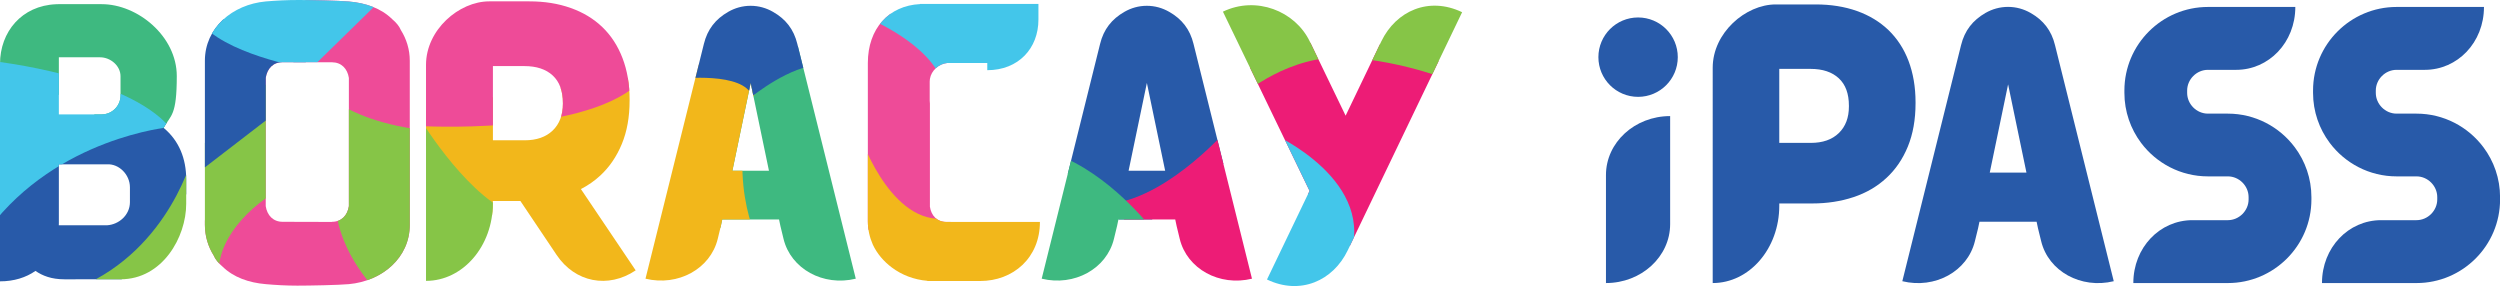
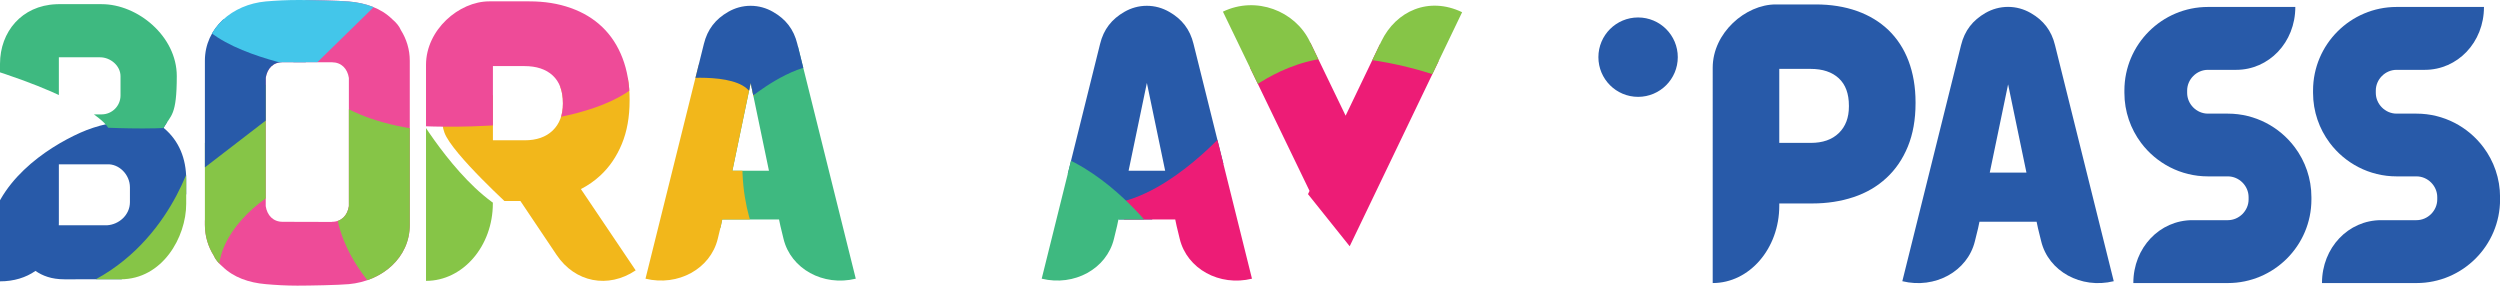
<svg xmlns="http://www.w3.org/2000/svg" xmlns:xlink="http://www.w3.org/1999/xlink" version="1.1" id="Layer_1" x="0px" y="0px" viewBox="0 0 366.54 41.94" style="enable-background:new 0 0 366.54 41.94;" xml:space="preserve">
  <style type="text/css">
	.st0{clip-path:url(#SVGID_2_);}
	.st1{fill:#285AA9;}
	.st2{fill:#86C547;}
	.st3{fill:#3EB980;}
	.st4{fill:#43C6EA;}
	.st5{clip-path:url(#SVGID_4_);}
	.st6{fill:#EE4B98;}
	.st7{clip-path:url(#SVGID_6_);}
	.st8{fill:#F2B71B;}
	.st9{clip-path:url(#SVGID_8_);}
	.st10{clip-path:url(#SVGID_10_);}
	.st11{clip-path:url(#SVGID_12_);}
	.st12{fill:#ED1C76;}
	.st13{clip-path:url(#SVGID_14_);}
</style>
  <g>
    <g>
      <g>
        <defs>
          <path id="SVGID_1_" d="M27.3,26.28v3.61c0,4.87-3.47,11.06-9.63,11.06H9.43c-1.88,0-3.2-0.52-4.23-1.23      c-1.39,0.97-3.15,1.53-5.2,1.53V9.37c0-4.71,3.19-8.55,8.23-8.75c0.1-0.01,0.2-0.01,0.31-0.01h6.37      c5.29,0,11.01,4.72,11.01,10.54c0,5.83-0.85,5.69-1.94,7.59C26.28,20.64,27.3,23.3,27.3,26.28z M19.05,29.66v-2.2      c0-1.86-1.6-3.47-3.37-3.37H8.63v8.64c0,0.1,0,0.2-0.01,0.3h7.06C17.44,32.93,19.04,31.52,19.05,29.66L19.05,29.66z M8.63,8.4      v8.37h6.27c1.53,0,2.77-1.24,2.77-2.77v-2.83c0-1.53-1.47-2.77-3-2.77H8.63z" />
        </defs>
        <clipPath id="SVGID_2_">
          <use xlink:href="#SVGID_1_" style="overflow:visible;" />
        </clipPath>
        <g class="st0">
          <path class="st1" d="M-1.75,34.58L-1.59,42c0,0,0.17,1.5,1.92,1.5s13.94-0.42,13.94-0.42s4.84-2.34,7.68-5.76      s6.68-11.52,6.68-11.52s0-6.68-2.92-7.59c-2.92-0.92-8.93-1-13.94,1.25S-0.75,26.73-1.75,34.58z" />
          <path class="st2" d="M28.37,22.48c0,0-3.34,13.94-16.69,19.61h8.68c0,0,3.09-0.33,5.84-4.26s2.42-7.09,2.34-9.76      C28.45,25.4,28.37,22.48,28.37,22.48z" />
          <path class="st3" d="M-2.25,9.88c0,0,0.33-4.67,3.67-7.51S6.84-0.55,14.18-0.3S24.2,2.95,25.87,5.54      c1.67,2.59,1.59,5.51,1.5,6.76s0.33,5.17-0.67,6.01s-10.85,0.42-10.85,0.42S14.1,14.97-2.25,9.88z" />
-           <path class="st4" d="M24.86,18.64c0,0-16.36,1.5-26.45,14.85L-1,8.96C-1,8.96,18.52,11.13,24.86,18.64z" />
        </g>
      </g>
      <g>
        <defs>
          <path id="SVGID_3_" d="M60.08,8.9v24.07c0,4.8-4.02,8.24-8.93,8.69c-1.51,0.14-5.82,0.22-7.55,0.22c-1.64,0-3.19-0.09-4.64-0.22      c-2.47-0.21-4.72-0.99-6.34-2.58c-0.61-0.51-1.05-1.05-1.29-1.62c-0.82-1.31-1.29-2.84-1.29-4.49V8.9c0-4.8,4.02-8.24,8.93-8.69      C40.48,0.08,42.09,0,43.82,0c1.64,0,5.89,0.09,7.33,0.22c2.47,0.21,4.72,0.99,6.34,2.58c0.61,0.51,1.05,1.05,1.29,1.62      C59.6,5.73,60.08,7.26,60.08,8.9z M51.15,11.42L51.15,11.42c-0.21-1.34-1.08-2.28-2.48-2.29l-7.24-0.02      c-1.4,0-2.26,0.95-2.47,2.29h0v18.83h0c0.21,1.34,1.08,2.29,2.48,2.29v0l7.22,0.02l0.01-0.02c1.4,0,2.27-0.94,2.48-2.29h0V11.42      z" />
        </defs>
        <clipPath id="SVGID_4_">
          <use xlink:href="#SVGID_3_" style="overflow:visible;" />
        </clipPath>
        <g class="st5">
          <path class="st6" d="M48.19-1.1c0,0,9.44,0.34,11.47,3.15c2.02,2.81,1.57,9.67,1.57,9.67L60.44,39.7c0,0-4.61,4.38-9.67,4.27      c-5.06-0.11-15.29,0.22-16.86-0.22c-1.57-0.45-4.05-5.28-4.05-7.42S30.54,2.72,48.19-1.1z" />
          <path class="st2" d="M28.86,23.18c0,0,4.27-9.56,11.35-11.13s6.52,4.72,20.57,6.86v16.75c0,0-3.48,6.3-5.85,6.63      c0,0-6.07-6.07-5.73-13.6c0.37-8.24-22.71,4.38-15.85,15.4C33.35,44.09,28.07,39.37,28.86,23.18z" />
          <path class="st1" d="M29.19,0.81c0,0,12.03,7.08,15.06,7.08l2.02,4.16L28.74,25.54C28.74,25.54,28.07,4.97,29.19,0.81z" />
          <path class="st4" d="M55.95-0.09L45.49,10.14c0,0-11.13-1.8-15.51-6.18C29.98,3.95,36.05-4.93,55.95-0.09z" />
        </g>
      </g>
      <g>
        <defs>
          <path id="SVGID_5_" d="M93.2,39.64c-4.04,2.71-8.88,1.77-11.59-2.26l-5.31-7.91h-4.04v0.35c0,6.27-4.39,11.36-9.8,11.36V9.51      c0-5.14,4.84-9.31,9.27-9.31h5.88c2.22,0,4.24,0.32,6.06,0.97c1.82,0.64,3.37,1.58,4.65,2.81c1.28,1.23,2.26,2.74,2.95,4.54      c0.69,1.8,1.04,3.83,1.04,6.09v0.12c0,2.42-0.38,4.55-1.14,6.38c-0.76,1.84-1.81,3.38-3.16,4.63c-0.84,0.78-1.79,1.44-2.84,1.98      L93.2,39.64z M72.27,20.57h4.65c1.75,0,3.12-0.48,4.12-1.44c0.99-0.96,1.49-2.27,1.49-3.92V15.1c0-1.77-0.5-3.11-1.49-4.03      c-0.99-0.92-2.38-1.38-4.17-1.38h-4.6V20.57z" />
        </defs>
        <clipPath id="SVGID_6_">
          <use xlink:href="#SVGID_5_" style="overflow:visible;" />
        </clipPath>
        <g class="st7">
-           <path class="st8" d="M95.03,13.29c0,0-1.23,10.97-7.37,14.56l6.33,9.93l0.19,1.89c0,0-0.38,2.74-5.58,2.36      c-5.2-0.38-7.56-1.99-8.98-4.63c-1.42-2.65-4.35-6.71-4.35-6.71l-3.21,0.85c0,0-8.98-8.13-10.11-11.25s1.23-4.73,1.23-4.73      L92.2,11.4C92.2,11.4,94.56,11.87,95.03,13.29z" />
+           <path class="st8" d="M95.03,13.29c0,0-1.23,10.97-7.37,14.56l6.33,9.93l0.19,1.89c0,0-0.38,2.74-5.58,2.36      c-5.2-0.38-7.56-1.99-8.98-4.63c-1.42-2.65-4.35-6.71-4.35-6.71c0,0-8.98-8.13-10.11-11.25s1.23-4.73,1.23-4.73      L92.2,11.4C92.2,11.4,94.56,11.87,95.03,13.29z" />
          <path class="st2" d="M60.72,16.03c0,0,5.86,10.21,12.57,14.37c0,0,1.61,3.69,0.19,5.86c-1.42,2.17-4.06,6.62-7.47,6.71      c-3.4,0.09-5.29-0.57-5.29-0.57V16.03z" />
          <path class="st6" d="M61.41,18.47c0,0,23.36,1.42,31.96-6.01c0,0,0.08-7.76-3.34-10.1c-3.42-2.34-8.34-3.25-15.44-3.34      S62.42,1.78,61.75,7.37C61.08,12.96,61.41,18.47,61.41,18.47z" />
        </g>
      </g>
      <g>
        <defs>
          <path id="SVGID_7_" d="M125.47,40.86c-4.78,1.17-9.52-1.44-10.59-5.83l-0.46-1.9l-0.2-0.95h-8.33l-0.2,0.95l-0.46,1.9      c-1.07,4.38-5.81,6.99-10.59,5.83l8.56-34.42c0.52-2.14,1.71-3.64,3.56-4.7c0.99-0.57,2.1-0.89,3.29-0.89s2.3,0.32,3.29,0.89      c1.86,1.06,3.04,2.56,3.56,4.7L125.47,40.86z M112.74,25.03l-2.68-12.87l-2.68,12.87H112.74z" />
        </defs>
        <clipPath id="SVGID_8_">
          <use xlink:href="#SVGID_7_" style="overflow:visible;" />
        </clipPath>
        <g class="st9">
          <path class="st3" d="M118.66,6.69l8.65,35.8c0,0-5.81,3.24-9.59,0.41c-3.78-2.84-6.62-8.24-6.62-8.24l-4.05-0.27      c0,0-3.65-1.76-4.05-5.67C102.58,24.79,107.04,6.42,118.66,6.69z" />
          <path class="st8" d="M94.08,42.21c0,0,3.51,1.76,7.43,0.41c3.92-1.35,8.78-4.19,9.73-7.02c0,0-5.4-10,0-23.5l-9.05-2.7      L94.08,42.21z" />
          <path class="st1" d="M99.61,11.55c0,0,9.46-1.08,10.67,2.57c0,0,5.67-4.59,10-4.59c0,0-2.03-10.4-10.54-10.54      S99.61,11.55,99.61,11.55z" />
        </g>
      </g>
      <g>
        <defs>
-           <path id="SVGID_9_" d="M127.24,32.43V9.36c0-0.04,0-0.08,0-0.12h0c0-5.08,3.09-8.41,7.65-8.64V0.58h17.36v2.3      c0,4.2-2.92,7.41-7.5,7.41V9.24h-5.9c-1.21,0.13-2.31,1.1-2.51,2.33c-0.02,0.13-0.03,0.26-0.03,0.39v2.79      c0,0.14,0.01,0.28,0.03,0.42v15.14c0.2,1.31,1.05,2.23,2.42,2.23h13.71c0,5.28-3.93,8.66-8.77,8.66h-7.72l-0.02-0.03      c-1.96-0.16-3.76-0.87-5.2-1.95c-1.19-0.89-2.18-2.04-2.79-3.36C127.5,34.8,127.24,33.65,127.24,32.43z" />
-         </defs>
+           </defs>
        <clipPath id="SVGID_10_">
          <use xlink:href="#SVGID_9_" style="overflow:visible;" />
        </clipPath>
        <g class="st10">
          <rect x="126.38" y="2.03" class="st6" width="13.02" height="31.67" />
          <path class="st4" d="M127.25,2.66c0,0,9.26,3.76,11.01,9.64l9.01-0.63c0,0,5.38-0.88,6.13-3.38c0.75-2.5,0.38-9.39,0.38-9.39      l-21.53,0.38C132.26-0.72,129.63-0.47,127.25,2.66z" />
          <path class="st8" d="M126.38,20.56c0,0,4.76,13.52,13.27,11.27l14.02-0.13l-0.38,2c0,0-1.13,4.88-2.25,6.01s-7.13,3.5-7.13,3.5      l-13.64-1.38c0,0-4.26-2.5-4.26-5.26C126,33.83,126.38,20.56,126.38,20.56z" />
        </g>
      </g>
      <g>
        <defs>
          <path id="SVGID_11_" d="M183.56,40.86c-4.78,1.17-9.52-1.44-10.59-5.83l-0.46-1.9l-0.2-0.95h-8.33l-0.2,0.95l-0.46,1.9      c-1.07,4.38-5.81,6.99-10.59,5.83l8.56-34.42c0.52-2.14,1.71-3.64,3.56-4.7c0.99-0.57,2.1-0.89,3.29-0.89      c1.19,0,2.3,0.32,3.29,0.89c1.86,1.06,3.04,2.56,3.56,4.7L183.56,40.86z M170.83,25.03l-2.68-12.87l-2.68,12.87H170.83z" />
        </defs>
        <clipPath id="SVGID_12_">
          <use xlink:href="#SVGID_11_" style="overflow:visible;" />
        </clipPath>
        <g class="st11">
          <path class="st1" d="M166.3,34.2l-12.02-10.76l6.01-22.15c0,0,4.88-2.75,8.76-2.75c3.88,0,6.76,3.38,7.89,8.26      c1.13,4.88,3.63,16.27,3.63,16.27L166.3,34.2z" />
          <path class="st12" d="M180.32,18.56c0,0-8.51,10.01-17.15,11.27l6.88,9.76l13.39,3.25l1.88-2.5v-4.26L180.32,18.56z" />
          <path class="st3" d="M168.81,33.45c0,0-6.13-8.01-14.14-10.89l-3.25,19.4l7.89,0.5L168.81,33.45z" />
        </g>
      </g>
      <g>
        <defs>
          <path id="SVGID_13_" d="M214.37,1.79L197.6,36.7c-2.15,4.48-6.97,6.62-11.84,4.28l6.24-12.99L179.3,1.71      c4.87-2.35,10.57-0.11,12.73,4.36l5.26,10.89l5.23-10.89C204.68,1.59,209.49-0.55,214.37,1.79z" />
        </defs>
        <clipPath id="SVGID_14_">
          <use xlink:href="#SVGID_13_" style="overflow:visible;" />
        </clipPath>
        <g class="st13">
          <polygon class="st12" points="186.2,21.5 198.45,36.81 213.23,9.63 199.34,5.67 192.7,6.04 181.72,10.6     " />
          <path class="st2" d="M182.24,13.89c0,0,6.8-5.97,15.31-5.45s15.91,3.66,15.91,3.66l4.63-11.5c0,0-28.6-4.03-40.48,0.22      L182.24,13.89z" />
-           <path class="st4" d="M186.65,19.64c0,0,15.68,6.95,11.05,18.6l-1.27,3.36l-4.56,2.24l-6.27-0.97l-0.75-3.51l4.03-11.87      L186.65,19.64z" />
        </g>
      </g>
    </g>
    <g>
      <g>
        <path class="st1" d="M280.85,15.01v0.12c0,2.41-0.38,4.53-1.13,6.36c-0.75,1.83-1.8,3.37-3.15,4.61     c-1.34,1.24-2.94,2.18-4.81,2.8c-1.86,0.62-3.88,0.93-6.06,0.93h-4.83v0.35c0,6.25-4.37,11.32-9.76,11.32V9.93     c0-5.12,4.82-9.28,9.24-9.28h5.86c2.21,0,4.23,0.32,6.04,0.96c1.81,0.64,3.35,1.58,4.63,2.8c1.27,1.23,2.26,2.73,2.94,4.52     C280.5,10.73,280.85,12.75,280.85,15.01z M271.08,15.5c0-1.76-0.49-3.1-1.48-4.02c-0.99-0.92-2.37-1.38-4.15-1.38h-4.58v10.85     h4.63c1.74,0,3.11-0.48,4.1-1.44c0.99-0.96,1.48-2.26,1.48-3.9V15.5z" />
        <path class="st1" d="M309.91,41.23c-4.8,1.17-9.57-1.45-10.64-5.86l-0.47-1.91l-0.2-0.95h-8.38l-0.2,0.95l-0.47,1.91     c-1.08,4.41-5.84,7.03-10.64,5.86l8.61-34.6c0.53-2.16,1.72-3.66,3.58-4.73c1-0.57,2.11-0.89,3.31-0.89s2.31,0.32,3.31,0.89     c1.87,1.07,3.06,2.57,3.58,4.73L309.91,41.23z M297.11,25.31l-2.69-12.94l-2.69,12.94H297.11z" />
        <path class="st1" d="M338.89,28.91v0.34c0,6.76-5.5,12.25-12.25,12.25h-13.86c0-5.21,3.88-9.22,8.67-9.22h5.19     c1.65,0,3.04-1.39,3.04-3.04v-0.34c0-1.65-1.39-3.04-3.04-3.04h-2.92c-4.01,0-7.58-1.94-9.81-4.92l0,0     c-1.53-2.05-2.44-4.58-2.44-7.33v-0.34c0-6.76,5.5-12.25,12.25-12.25h12.81c0,5.21-3.88,9.22-8.67,9.22h-4.15     c-1.65,0-3.04,1.39-3.04,3.04v0.34c0,1.65,1.39,3.04,3.04,3.04h2.92c4.01,0,7.58,1.94,9.82,4.93     C337.98,23.63,338.89,26.17,338.89,28.91z" />
        <path class="st1" d="M366.55,28.91v0.34c0,6.76-5.5,12.25-12.25,12.25h-13.86c0-5.21,3.88-9.22,8.67-9.22h5.19     c1.65,0,3.04-1.39,3.04-3.04v-0.34c0-1.65-1.39-3.04-3.04-3.04h-2.92c-4.01,0-7.58-1.94-9.81-4.92l0,0     c-1.53-2.05-2.44-4.58-2.44-7.33v-0.34c0-6.76,5.5-12.25,12.25-12.25h12.81c0,5.21-3.88,9.22-8.67,9.22h-4.15     c-1.65,0-3.04,1.39-3.04,3.04v0.34c0,1.65,1.39,3.04,3.04,3.04h2.92c4.01,0,7.58,1.94,9.82,4.93     C365.64,23.63,366.55,26.17,366.55,28.91z" />
      </g>
      <g>
        <circle class="st1" cx="240.17" cy="8.38" r="5.82" />
-         <path class="st1" d="M235.46,25.66v1.83v1.01V41.5c5.2,0,9.41-3.87,9.41-8.64v-4.37v-1.01V17.02     C239.68,17.02,235.46,20.89,235.46,25.66z" />
      </g>
    </g>
  </g>
</svg>